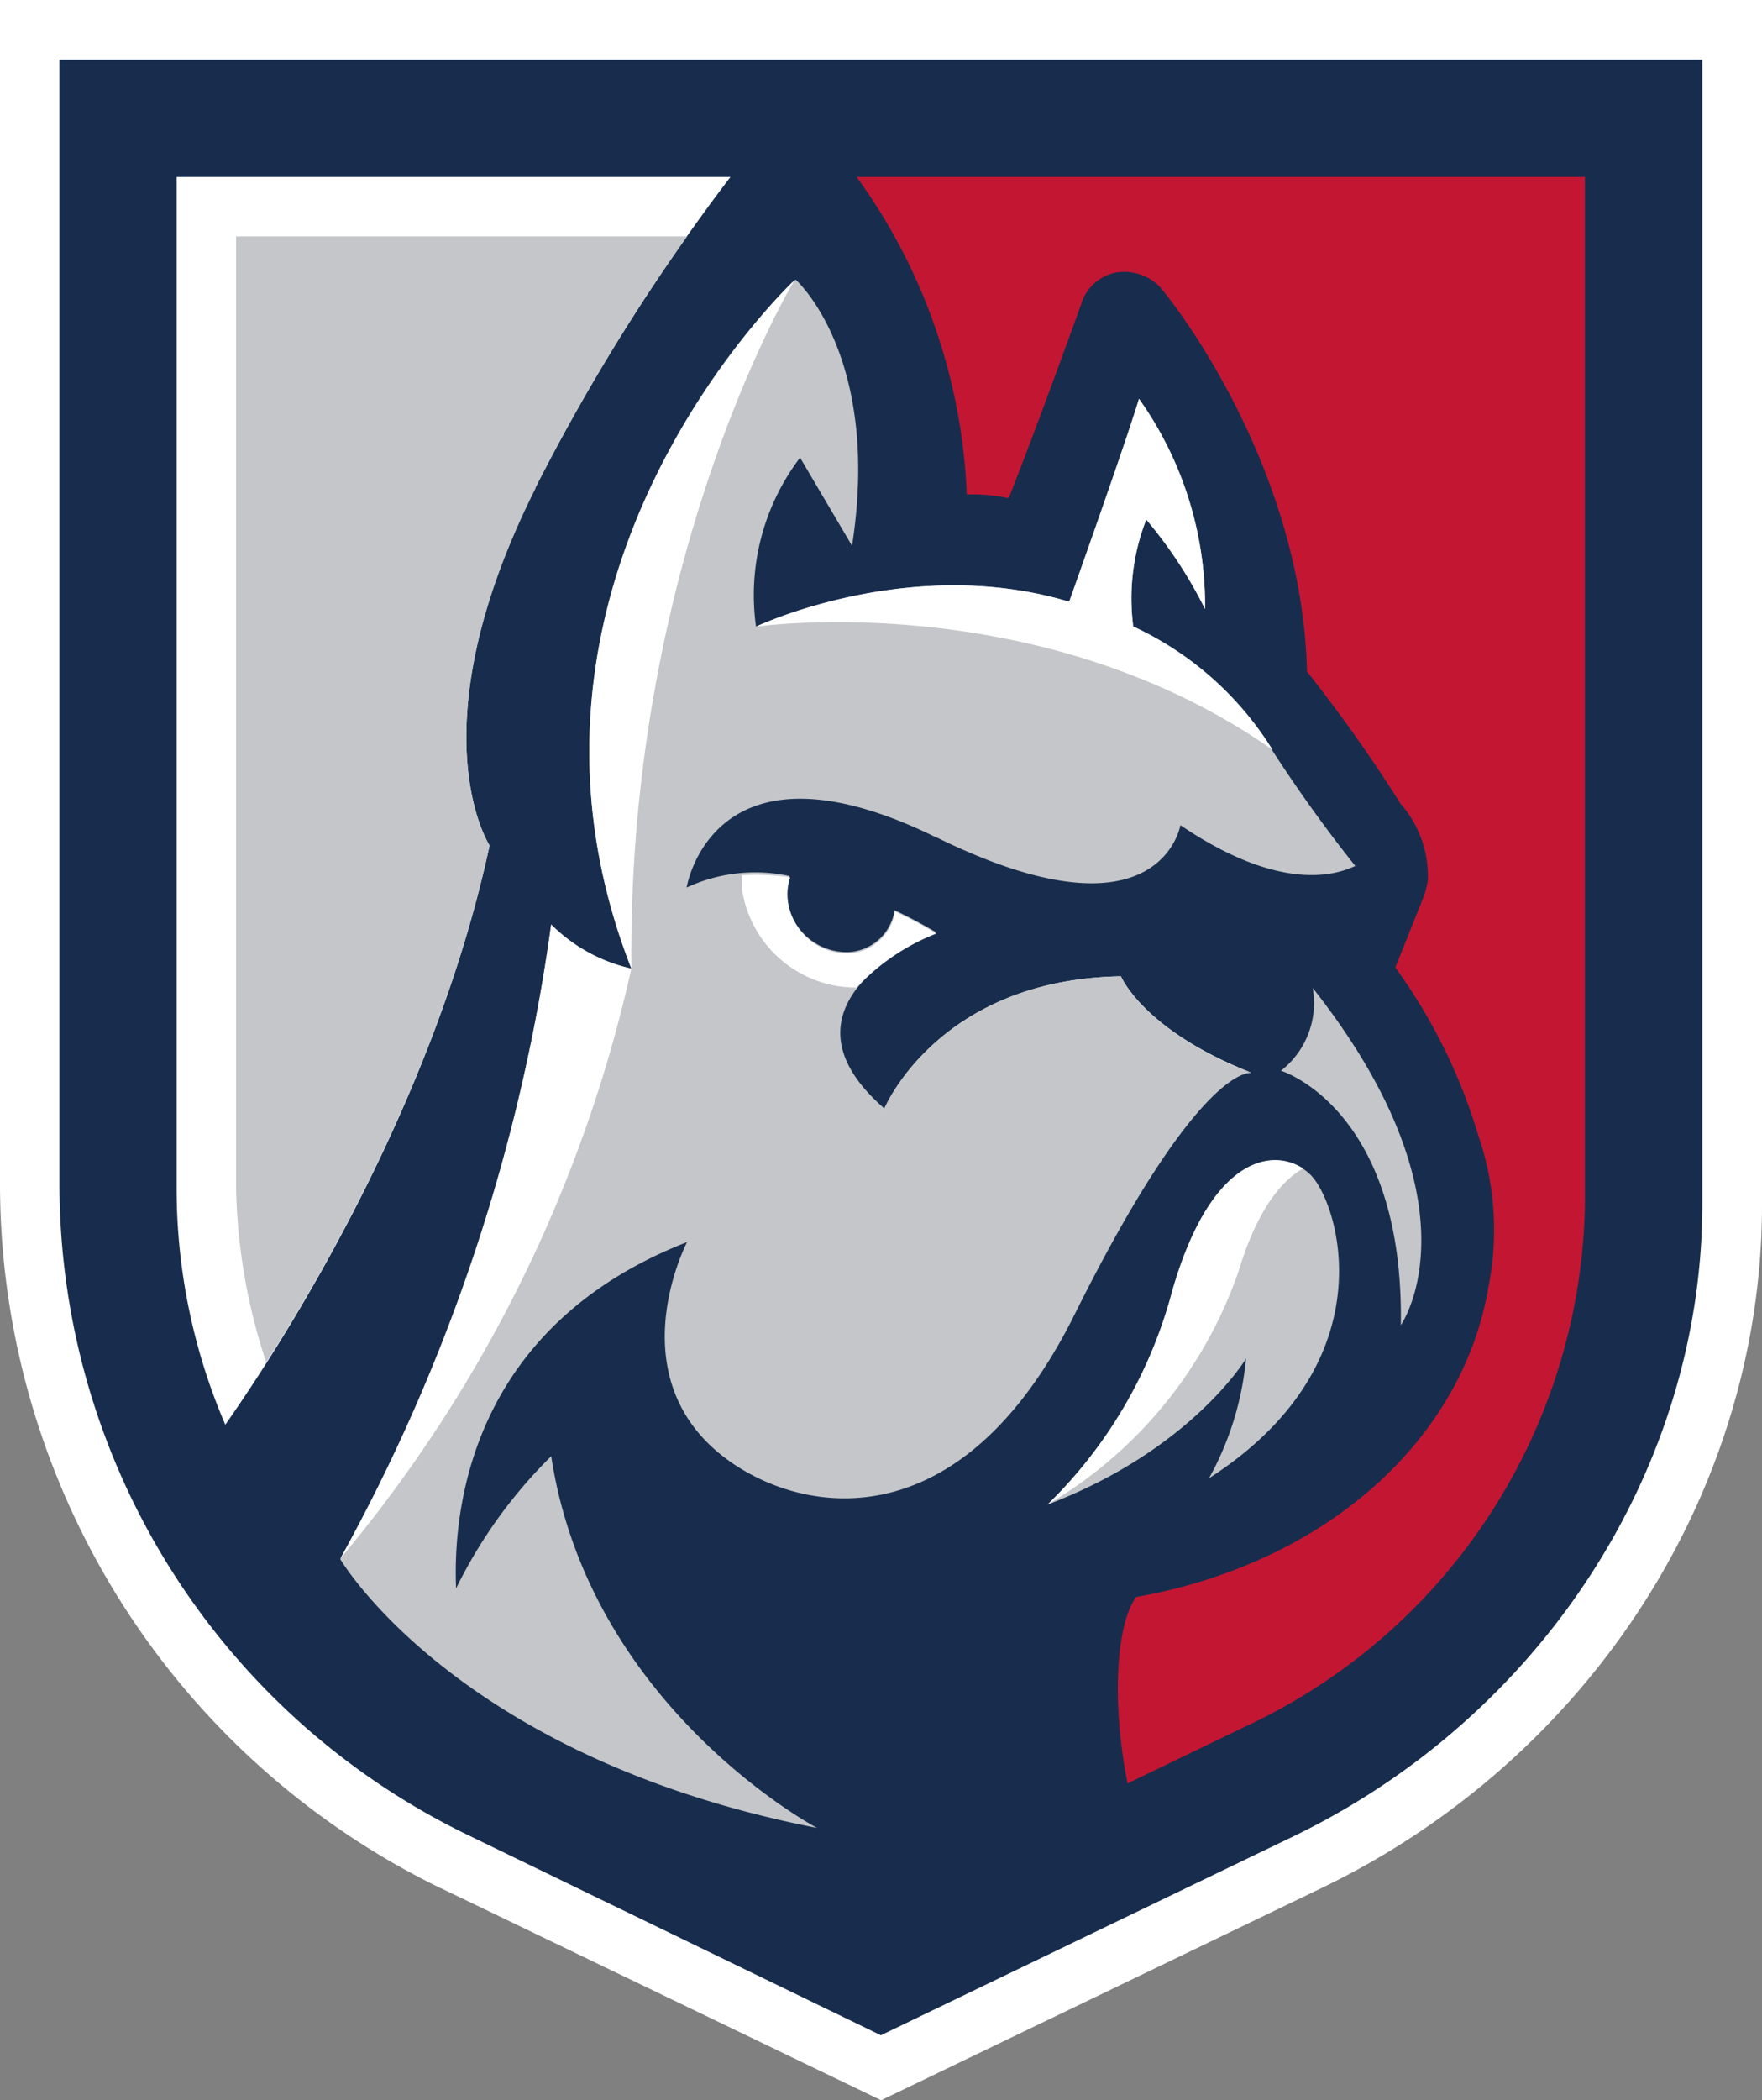
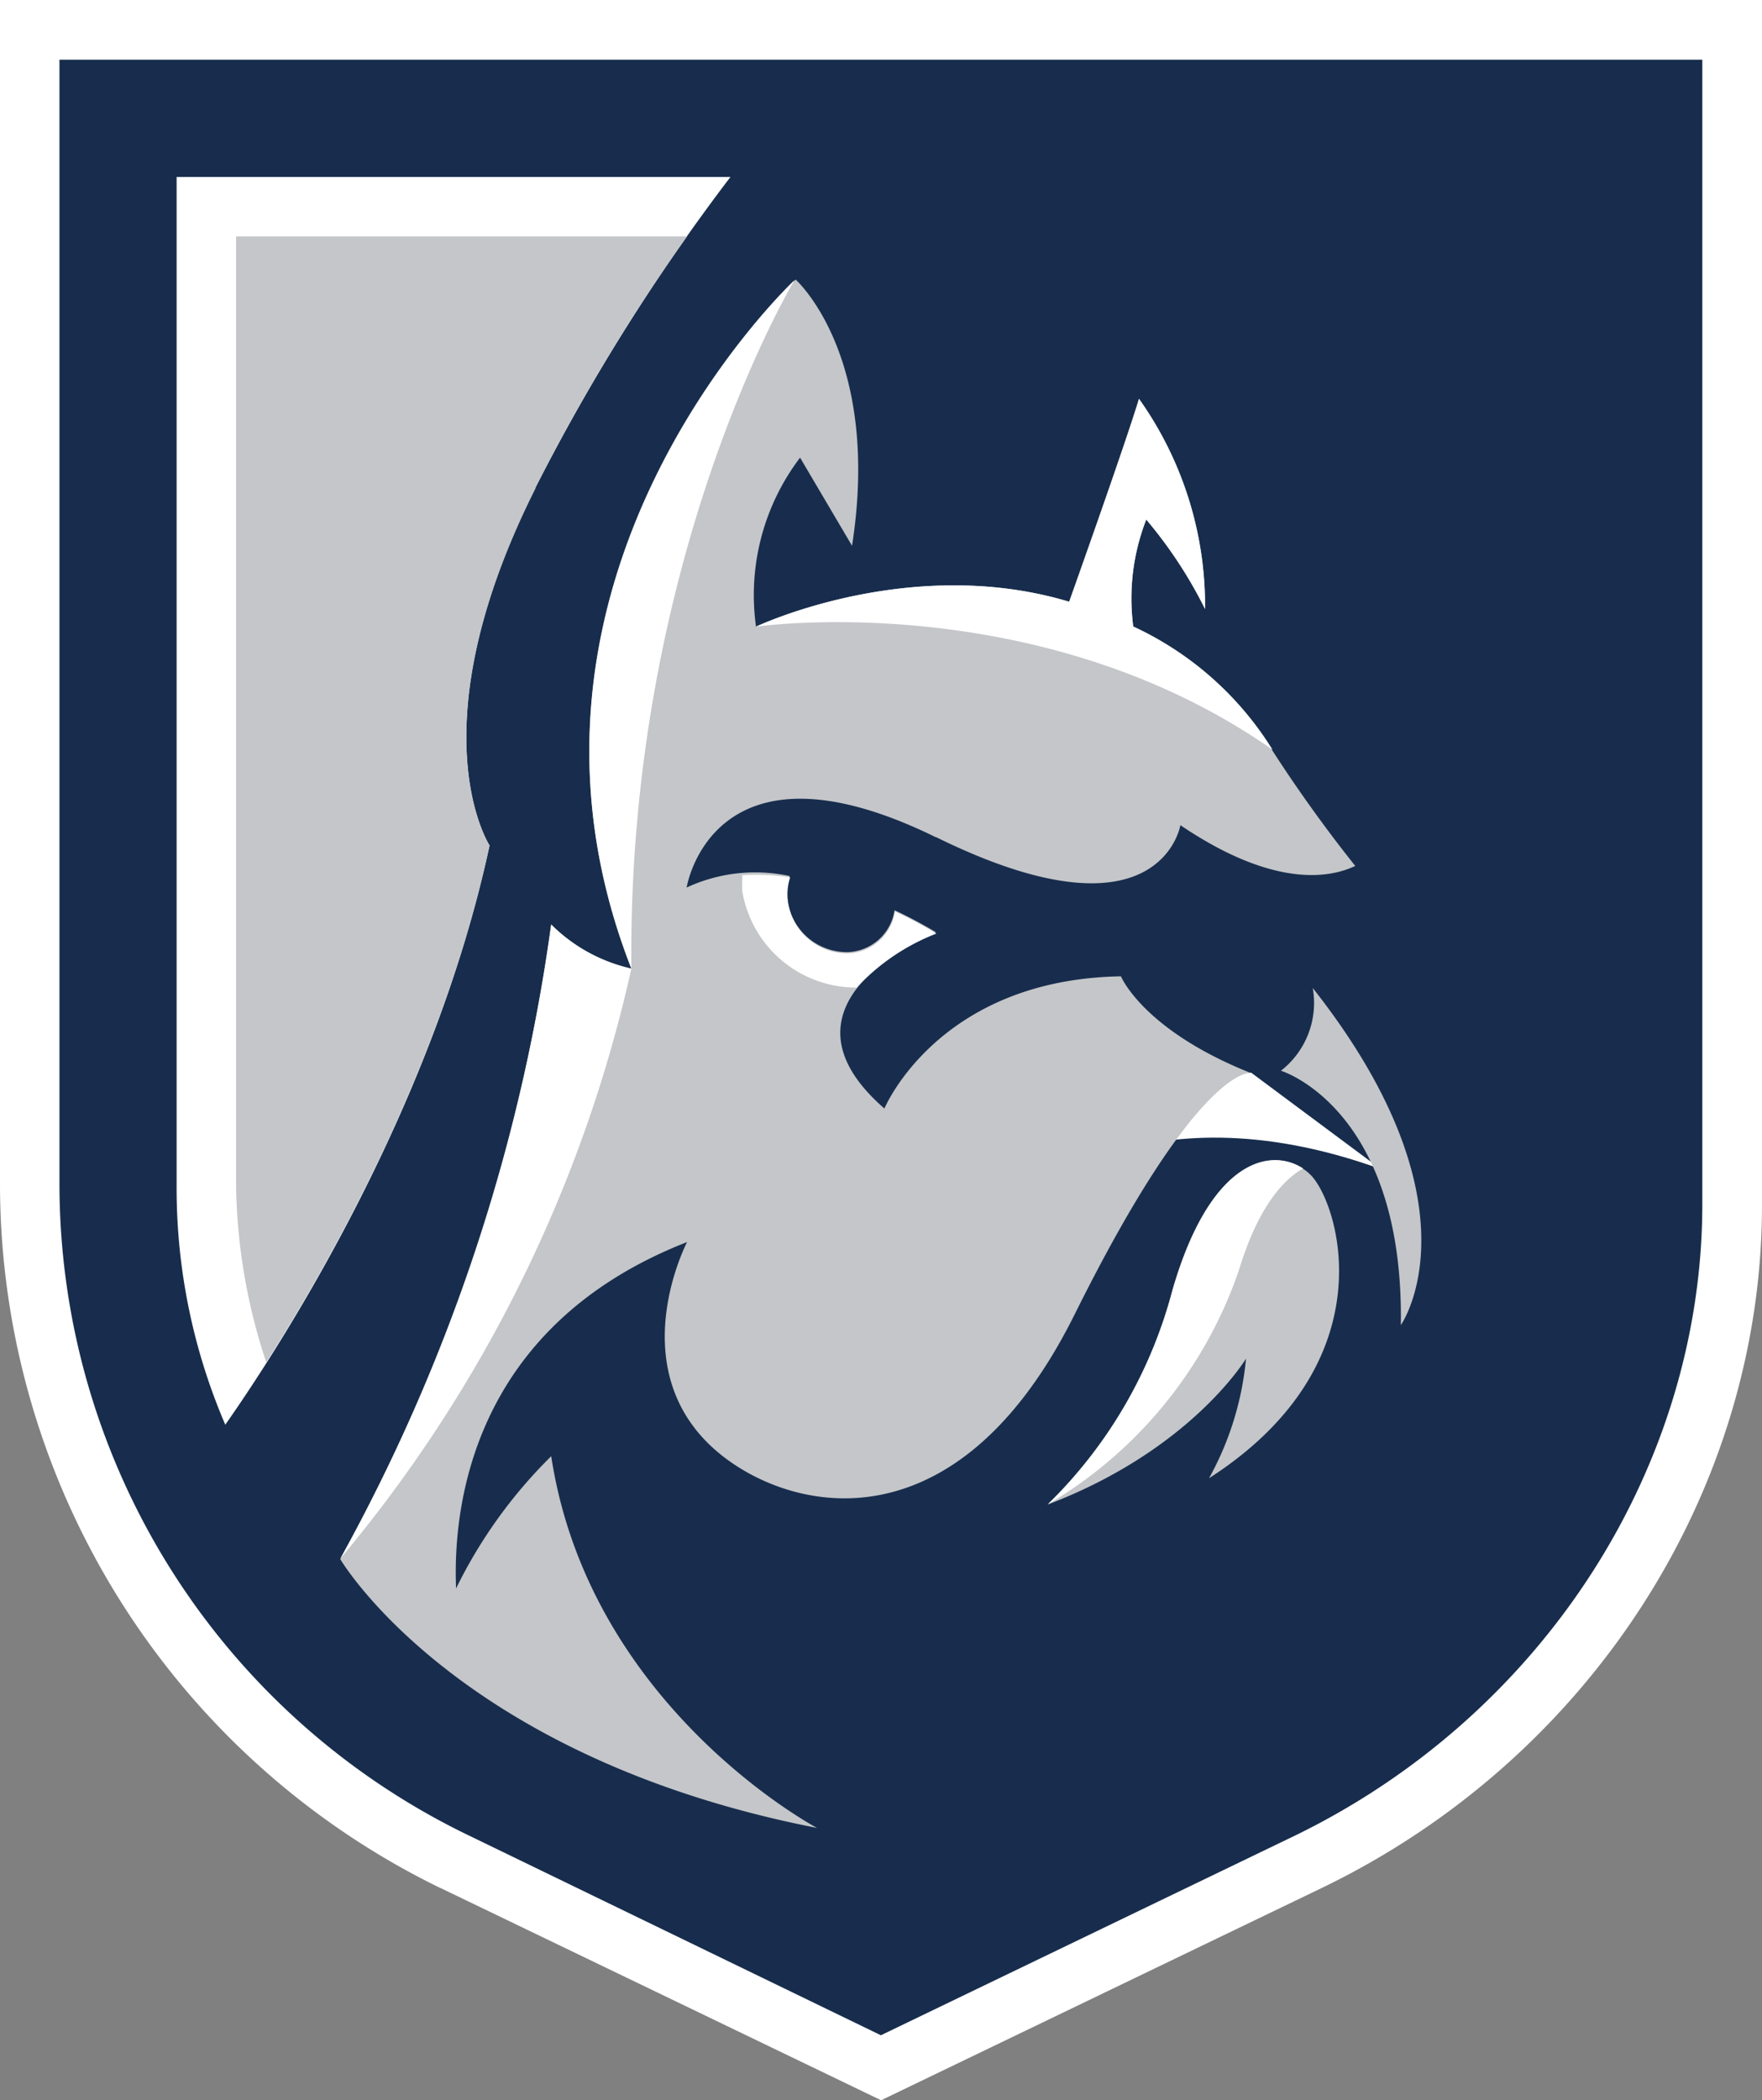
<svg xmlns="http://www.w3.org/2000/svg" width="80.01" height="95.32" viewBox="0 0 80.01 95.32">
  <rect x="0" y="0" width="80.01" height="95.32" fill="#808080" stroke="none" />
  <g transform="translate(-0.1 0.37)">
    <path d="M20.11,85.32l20,9.63,20-9.63c12.16-5.86,20-18,20-31V-.37H.1V53.46a35.56,35.56,0,0,0,20,31.86" fill="#fff" />
    <path d="M2.8,2.34V53.46A32.84,32.84,0,0,0,21.28,82.88L40.1,92l18.82-9.07C70.14,77.47,77.4,66.24,77.4,54.27V2.34ZM8.12,7.66H33.27a92.138,92.138,0,0,0-8.86,14.11C18.9,32.74,22.33,38,22.33,38c-2.52,11.77-9.2,22.3-12,26.29A27.18,27.18,0,0,1,8.12,53.46ZM58.31,28.84" fill="#182d4d" />
-     <path d="M56.91,48.31C52,46.38,51,43.94,51,43.94c-8.31.14-10.74,6-10.74,6s5.64-5.6,16.63-1.62" fill="#fff" />
+     <path d="M56.91,48.31c-8.31.14-10.74,6-10.74,6s5.64-5.6,16.63-1.62" fill="#fff" />
    <path d="M24.41,21.77A89.18,89.18,0,0,1,31.3,10.36H10.82v43.1a26.51,26.51,0,0,0,1.37,8C15.4,56.43,20.26,47.61,22.33,38c0,0-3.43-5.21,2.08-16.19M58.28,48.23s5.58,1.71,5.43,11.54c0,0,3.81-5.4-4-15.3a3.9,3.9,0,0,1-1.45,3.76M47.67,67.92a21.05,21.05,0,0,0,5.67-9.73c1.89-6.53,5-6.5,6.27-5.24S63.18,61.46,55,66.72a13.81,13.81,0,0,0,1.68-5.43s-2.48,4.14-9,6.62M42.62,37.63c10.17,5,11.08-.55,11.08-.55,4.24,2.87,6.79,2.4,7.94,1.85a64.88,64.88,0,0,1-3.9-5.45,14.69,14.69,0,0,0-6.18-5.41,9.83,9.83,0,0,1,.59-4.86,20.2,20.2,0,0,1,2.67,4.06,16.22,16.22,0,0,0-3-9.54c-.62,2.06-3.17,9.21-3.17,9.21-7.25-2.18-14.22,1.13-14.22,1.13a10.31,10.31,0,0,1,2-7.67l2.36,4c1.34-8.62-2.56-12.08-2.56-12.08S21.79,25.77,28.77,43.59a7.47,7.47,0,0,1-3.64-2,82.58,82.58,0,0,1-9.58,28.8s5.27,9,21.65,12.2c0,0-10.33-5.46-12.07-16.87a22,22,0,0,0-4.32,6C20.66,68.1,21.48,59.84,31.3,56c0,0-2.78,5.31.87,9.05,2.93,3,11.06,5.63,16.73-5.77s8-10.95,8-10.95C52,46.38,51,43.94,51,43.94c-8.31.14-10.74,6-10.74,6-5.61-4.88,2.34-8,2.34-8a20.517,20.517,0,0,0-1.88-1,2.23,2.23,0,0,1-2.08,1.9,2.72,2.72,0,0,1-2.78-2.35,2.46,2.46,0,0,1,.1-1.1,7.4,7.4,0,0,0-4.68.52s1.15-7.27,11.32-2.28" fill="#c4c6c9" />
    <path d="M28.77,43.59c-.19-18.68,7.41-31.25,7.41-31.25S21.79,25.77,28.77,43.59M51.56,28.07a9.83,9.83,0,0,1,.59-4.86,20.21,20.21,0,0,1,2.67,4.06,16.22,16.22,0,0,0-3-9.54c-.62,2.06-3.17,9.21-3.17,9.21-7.25-2.18-14.22,1.13-14.22,1.13s12.82-1.85,23.46,5.59l-.11-.17a14.68,14.68,0,0,0-6.18-5.41M56.35,57.3c.87-2.87,2-4.11,2.92-4.64-1.43-.94-4.19-.49-5.93,5.52a21.05,21.05,0,0,1-5.67,9.73A19.73,19.73,0,0,0,56.35,57.3M25.13,41.57a82.57,82.57,0,0,1-9.58,28.8A62.93,62.93,0,0,0,28.77,43.59a7.47,7.47,0,0,1-3.64-2M39.05,44.4A9.75,9.75,0,0,1,42.62,42a20.518,20.518,0,0,0-1.88-1,2.23,2.23,0,0,1-2.08,1.9,2.72,2.72,0,0,1-2.78-2.35,2.46,2.46,0,0,1,.1-1.1,10.41,10.41,0,0,0-2.18-.1v.69a5.24,5.24,0,0,0,5.22,4.41" fill="#fff" />
-     <path d="M45.91,22.22c1.25-3.14,3.32-8.87,3.36-9A2.06,2.06,0,0,1,50.77,12a2.27,2.27,0,0,1,1.93.58c.3.27,6.52,7.92,6.75,17.53a68.17,68.17,0,0,1,4.25,6,5,5,0,0,1,1.24,3.43,3.64,3.64,0,0,1-.28,1l-1.2,3a25.25,25.25,0,0,1,3.76,7.6,13.18,13.18,0,0,1,.47,6.89c-1.18,7-7.45,12.57-16,14.08-.91,1.24-1.12,4.77-.39,8.46l5.26-2.54A26.67,26.67,0,0,0,72.07,54.27V7.66H39a26.34,26.34,0,0,1,5,14.41,8,8,0,0,1,1.85.16" fill="#c31632" />
  </g>
</svg>